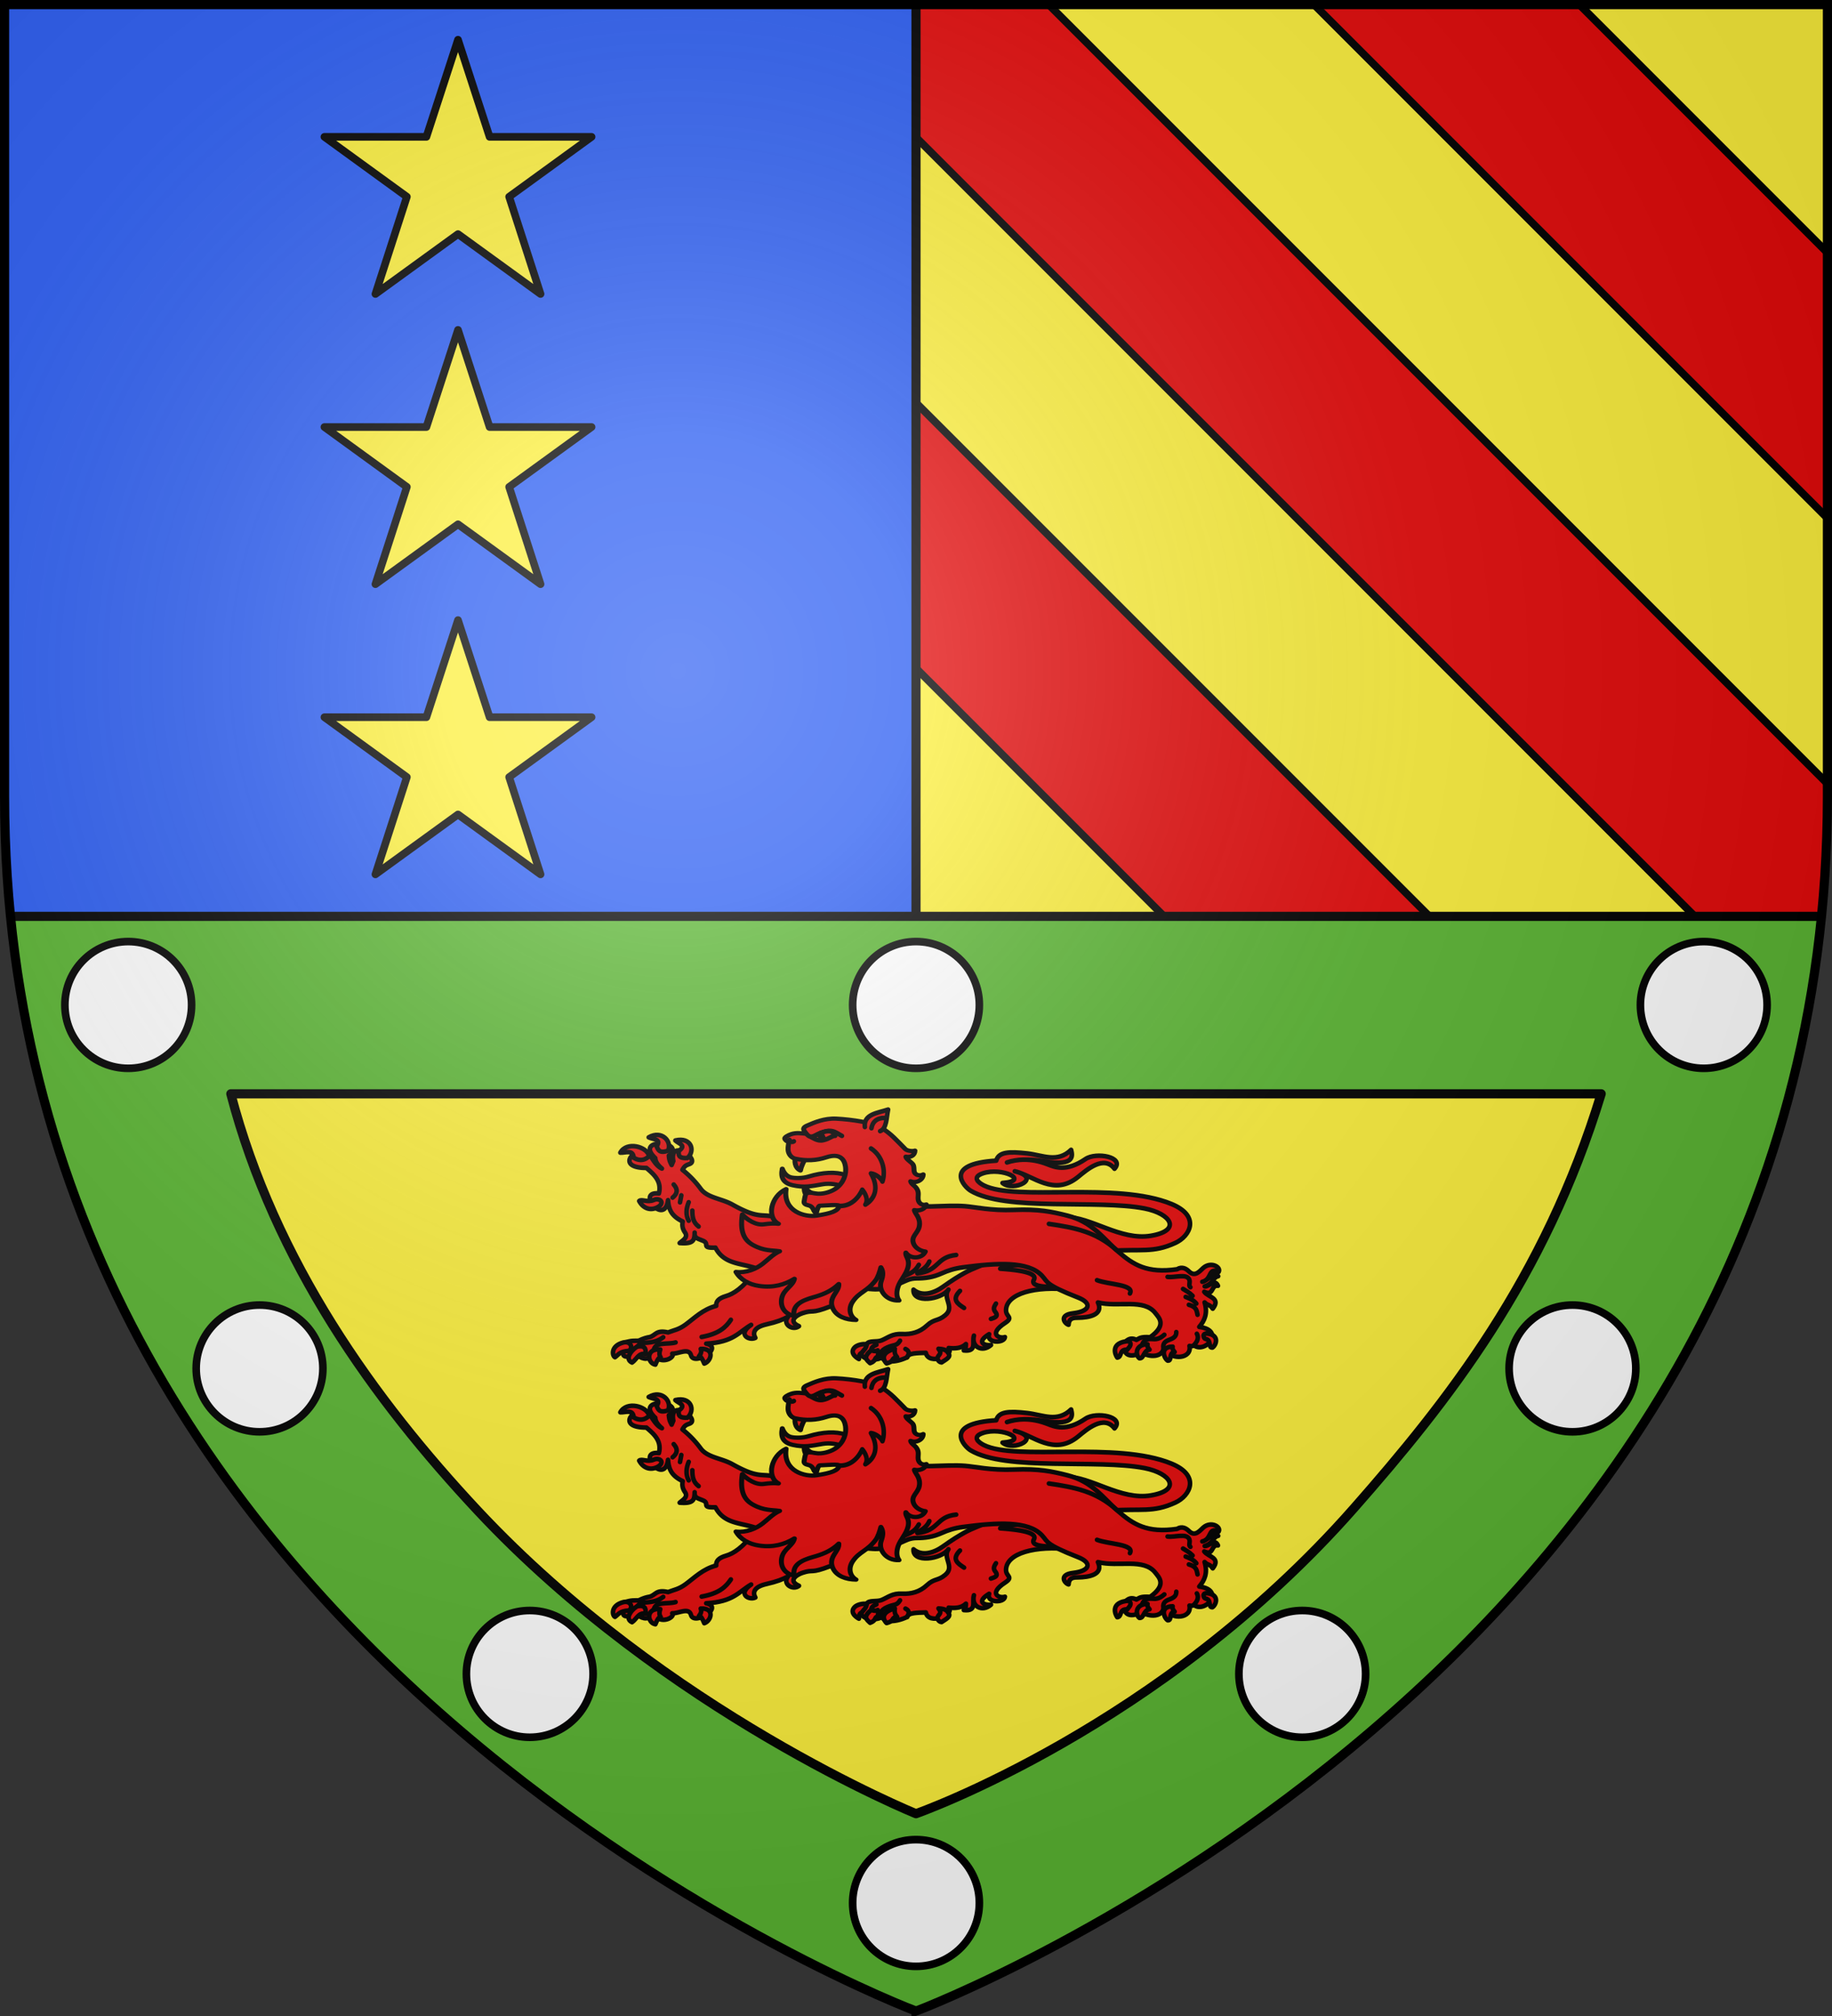
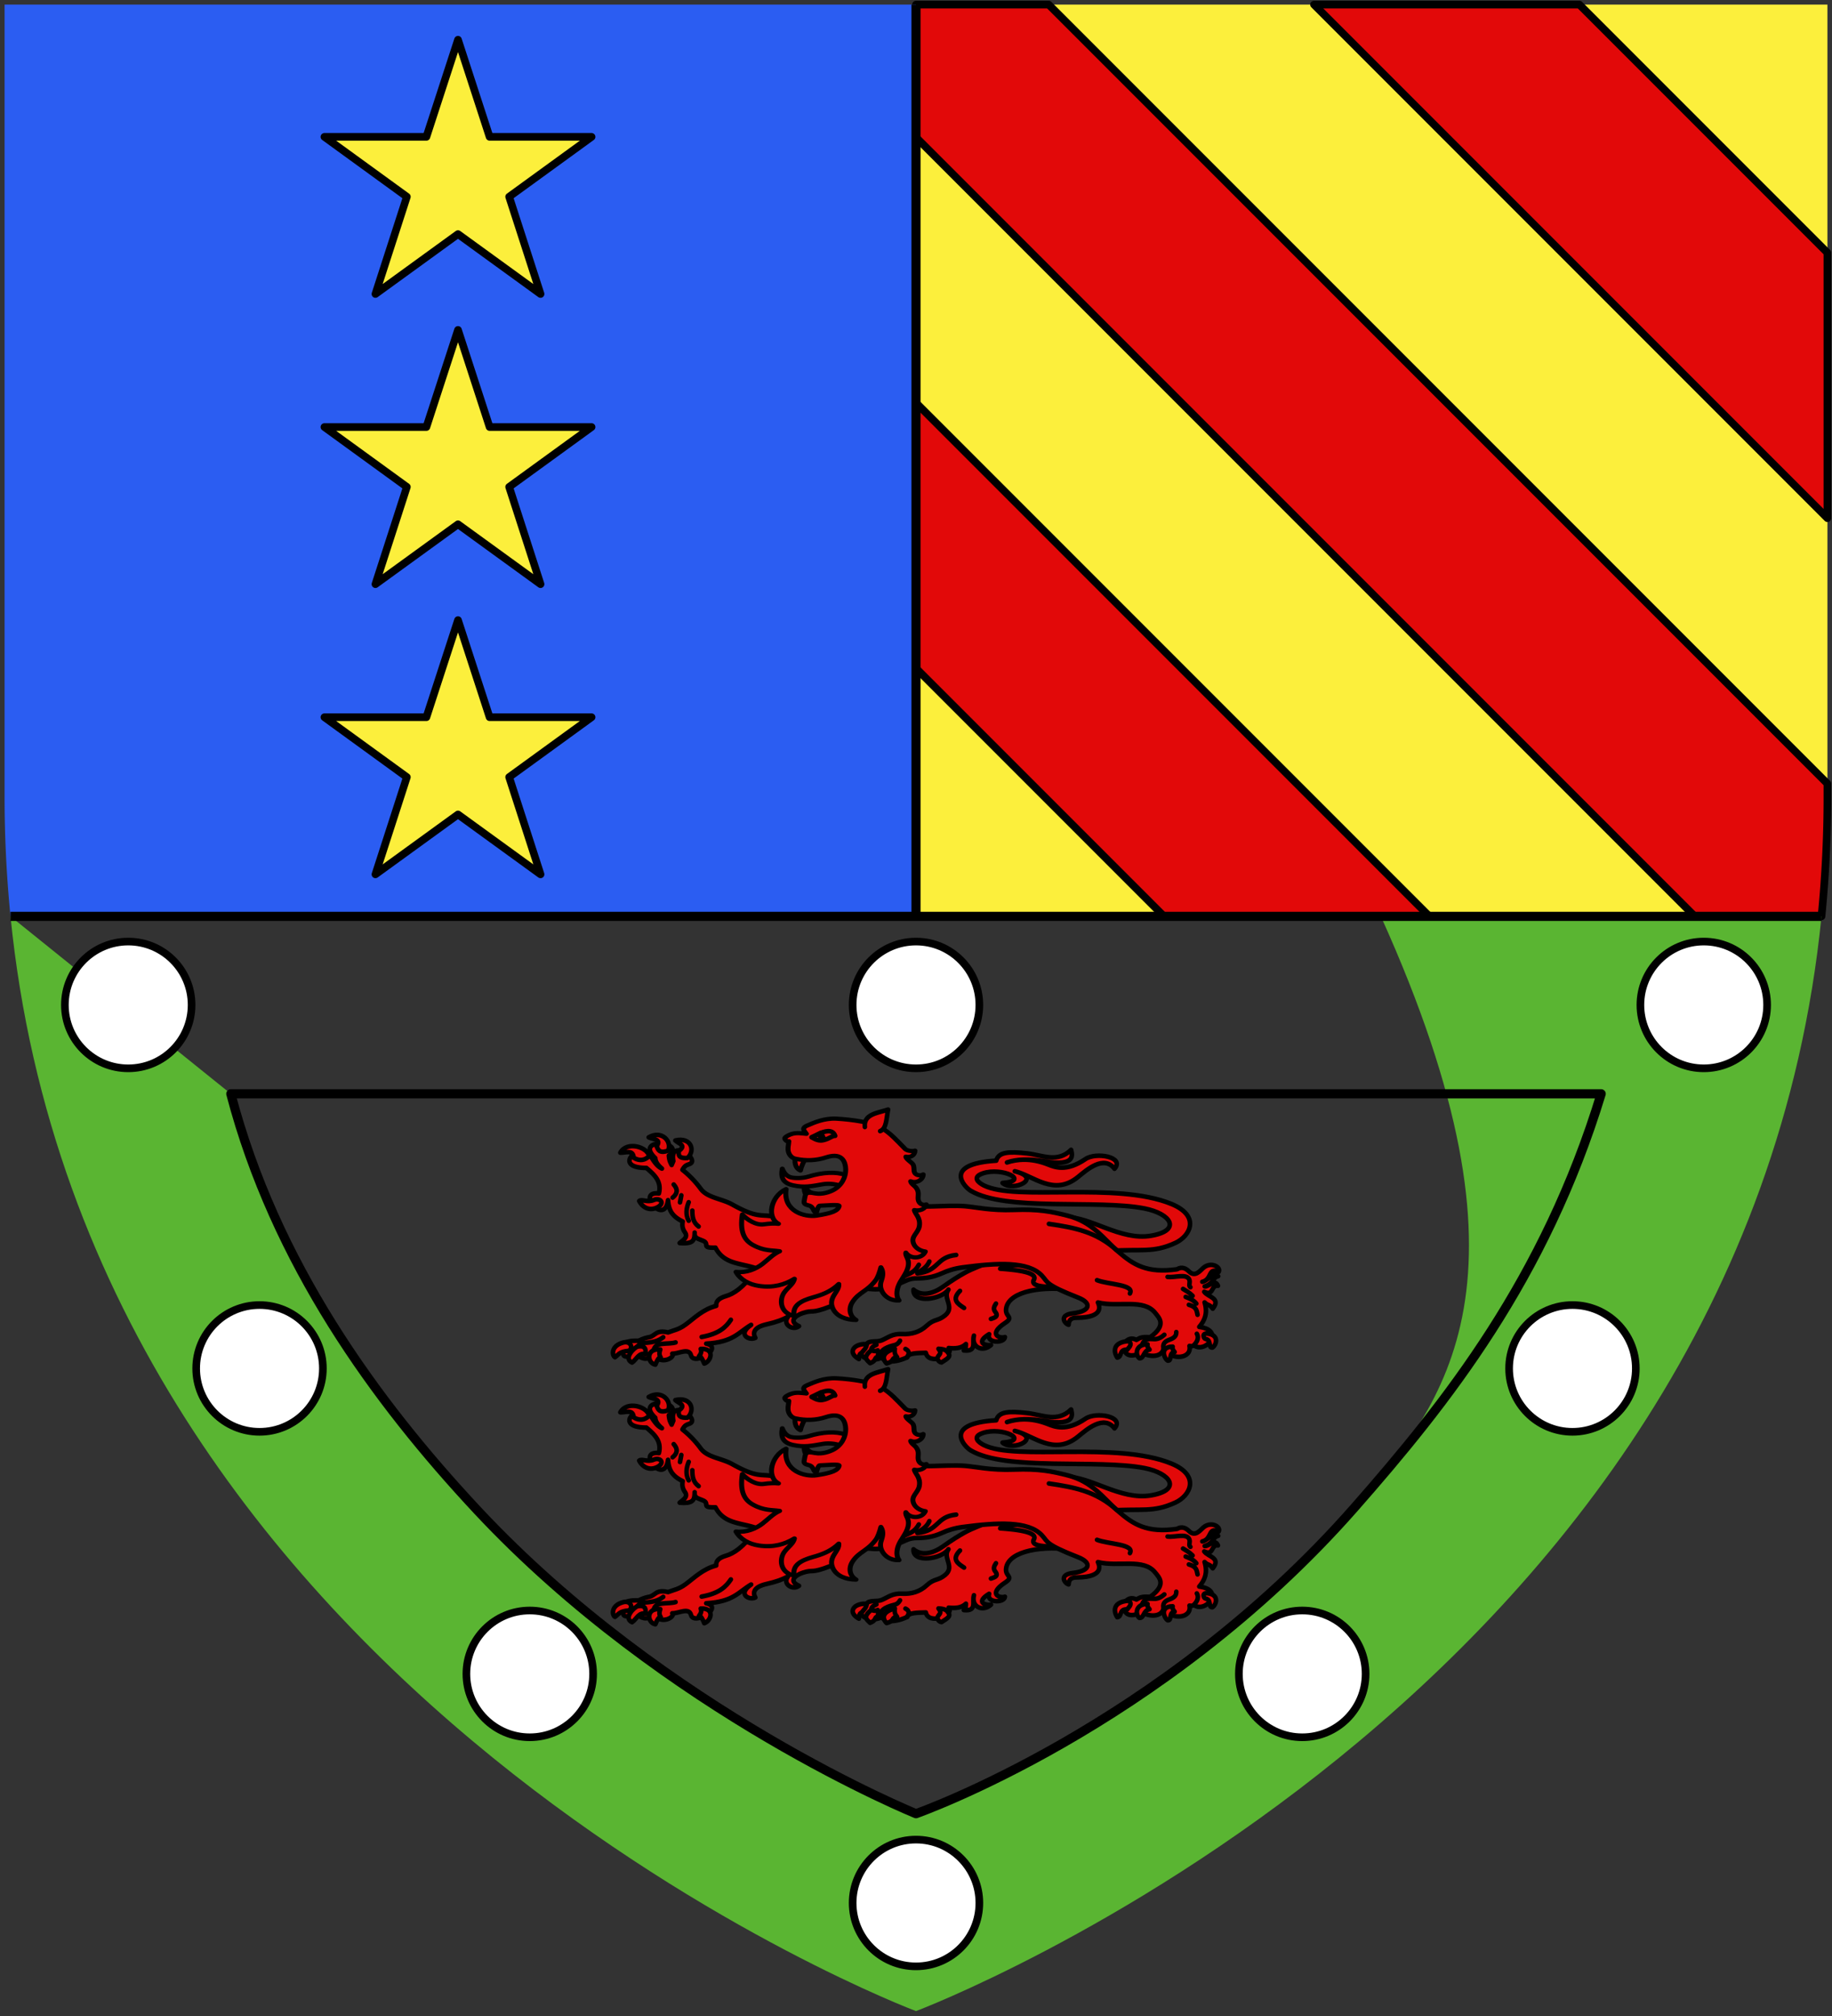
<svg xmlns="http://www.w3.org/2000/svg" xmlns:xlink="http://www.w3.org/1999/xlink" width="600" height="660">
  <rect width="100%" height="100%" fill="#333333" stroke="none" />
  <radialGradient id="f" cx="221.445" cy="226.331" r="300" gradientTransform="matrix(1.353 0 0 1.349 -77.63 -85.747)" gradientUnits="userSpaceOnUse">
    <stop offset="0" stop-color="#fff" stop-opacity=".314" />
    <stop offset=".19" stop-color="#fff" stop-opacity=".251" />
    <stop offset=".6" stop-color="#6b6b6b" stop-opacity=".125" />
    <stop offset="1" stop-opacity=".125" />
  </radialGradient>
  <path fill="#fcef3c" d="M300 1.5V300h296.563a395 395 0 0 0 1.937-39.254V1.5z" />
  <path fill="#e20909" stroke="#000" stroke-linecap="round" stroke-linejoin="round" stroke-width="2.5" d="M300 1.5v43.451L555.049 300h41.513a395 395 0 0 0 1.938-39.254v-4.197L343.451 1.5zm130.357 0L598.5 169.643V82.736L517.264 1.5zM300 131.857v86.907L381.236 300h86.907z" />
  <path fill="#2b5df2" d="M300 1.5V300H3.438A395 395 0 0 1 1.5 260.746V1.5z" />
-   <path fill="#fcef3c" fill-rule="evenodd" d="M3.438 300C29.008 556.446 300 658.448 300 658.448S570.894 556.401 596.553 300z" />
-   <path fill="#5ab532" fill-rule="evenodd" d="M3.44 300C29.05 556.458 300 658.396 300 658.396S570.95 556.458 596.56 300zm72.154 58.092h448.812C505.91 418.75 473.846 459.16 443.564 493.6 380.18 565.687 300 593.77 300 593.77s-81.772-33.132-143.564-99.238c-33.774-36.131-66.37-81.238-80.842-136.441" />
+   <path fill="#5ab532" fill-rule="evenodd" d="M3.44 300C29.05 556.458 300 658.396 300 658.396S570.95 556.458 596.56 300zh448.812C505.91 418.75 473.846 459.16 443.564 493.6 380.18 565.687 300 593.77 300 593.77s-81.772-33.132-143.564-99.238c-33.774-36.131-66.37-81.238-80.842-136.441" />
  <path fill="none" stroke="#000" stroke-linecap="round" stroke-linejoin="round" stroke-width="3" d="M75.594 358.092h448.812c-18.497 60.66-50.56 101.066-80.843 135.506C380.178 565.685 300 593.77 300 593.77s-81.771-33.134-143.563-99.24c-33.774-36.13-66.37-81.236-80.843-136.439" />
  <circle id="a" cx="42" cy="329" r="20.75" fill="#fff" stroke="#000" stroke-width="2.5" />
  <use xlink:href="#a" width="100%" height="100%" transform="translate(43 119)" />
  <use xlink:href="#a" width="100%" height="100%" transform="translate(131.5 219)" />
  <use xlink:href="#a" width="100%" height="100%" transform="translate(258 294)" />
  <use xlink:href="#a" width="100%" height="100%" transform="translate(384.5 219)" />
  <use xlink:href="#a" width="100%" height="100%" transform="translate(473 119)" />
  <use xlink:href="#a" width="100%" height="100%" transform="translate(258)" />
  <use xlink:href="#a" width="100%" height="100%" transform="translate(516)" />
  <g id="e" fill="#e20909">
    <path stroke="#000" stroke-linecap="round" stroke-linejoin="round" stroke-width="1.5" d="M348.89 483.47c8.276-.23 18.044 7.811 28.093 6.091 10.11-1.73 6.568-7.228-2.153-8.934-15.412-3.013-45.437 1.082-56.97-5.832-1.918-1.15-9.326-8.727 8.418-9.82.783-2.855 4.07-3.059 10.18-2.363 5.078.58 9.852 3.2 14.34-1.18.364 1.548 1.711 5.565-8.76 3.765-4.844-.833-8.96-.763-12.236.369 3.283-1.077 7.785-1.541 13.312.618 2.307.901 6.093 2.568 12.391-1.73 3.492-2.382 12.951-.68 9.511 3.179-3.49-4.576-9.064.318-11.917 2.658-7.938 6.51-14.682-.44-20.752-1.846 9.218 2.246-.416 6.896-4.014 3.84 9.238-.687-.149-5.311-6.435-3.153-3.707 1.273-1.431 3.081.335 3.96 10.525 5.243 43.382-1.343 61.406 6.059 9.61 3.946 6.186 10.532 1.273 12.773-7.43 3.388-11.138 1.86-21.29 2.62zM350.768 507.244c-11.771-1.364-21.175 1.254-21.285 6.672-.046 2.252 2.623 2.274-.355 4.23-5.621 3.69-1.7 5.22 0 4.586-.168 2.1-6.222 2.09-5.174-.952-4.557 2.746-1.26 3.867.613 3.558-2.834 2.527-6.548.632-5.589-3.082-.712 2.006 1.185 5.333-3.317 4.855.698-.87.64-1.107.691-2.099-1.483 1.432-3.515 1.519-5.667 1.31 2.12 2.49-6.605 5.782-7.464 1.564-2.908.077-5.816.086-6.081 1.46-4.32 2.048-7.83 1.566-8.293-.046-1.227 1.165-6.073 1.26-6.83-1.103.506-.863.916-1.29 1.914-3.23.616-1.197 3.206-.509 4.778-1.147 2.092-.85 3.471-2.254 6.772-2.085 2.92.15 5.704-.553 8.071-2.758 2.489-2.318 3.58-1.346 6.027-3.393 3.274-2.736-1.01-5.58 1.046-8.399-2.317 3.314-11.82 4.634-11.443.021 2.72 2.327 6.558 1.289 9.725-.989 2.803-2.015 4.982-3.35 7.03-4.498 5.057-2.835 15.39-5.546 17.277-7.715zM279.573 509.077l1.932-15.374-34.328 7.708c-3.868 5.255-6.918 7.174-9.422 7.906-2.39.699-3.333 1.763-3.176 3.194-4.477 1.202-6.983 3.89-10.058 6.149-2.23 1.638-3.828 1.814-5.717 2.555-3.997-.917-4.037.982-6.035 1.517-.932.147-1.989.412-3.6 1.198-1.386.06-2.365-.185-4.87.719 1.433 1.385-3.426 6.094 4.255 3.975 1.498.894 3.1 2.166 5.592-.062 2.404 3.517 7.118.786 6.034-.4 2.09.082 5.45-2.073 6.14.56.94 3.573 10.956-2.528 4.977-3.834 8.966-.487 10.592-3.763 14.715-6.148-4.694 3.198-.58 5.262 1.377 4.255-.89-1.526-.619-3.45 3.6-4.415 3.517-.805 5.207-1.486 7.093-2.476-1.98 2.477 1.598 4.65 3.6 3.058-3.64-1.618-1.016-3.538 1.186-4.267 3.755-1.244 2.36.423 9.188-2.224z" />
    <path stroke="#000" stroke-linecap="round" stroke-linejoin="round" stroke-width="1.5" d="M246.945 499.997c-4.882-1.519-9.93-1.303-12.626-6.534-4.952.156-1.668-1.25-4.087-2.26-2.003-.837-2.81-.849-2.725-2.672-.068 2.402-.218 3.798-4.905 3.425 1.035-.948 2.872-1.825 1.726-3.494-.833-1.214-.971-2.314-.727-3.562-3.647-1.77-4.591-3.869-4.814-6.988-1.08 8.69-10.702-3.056-2.997-2.193.996-3.972-1.535-6.17-4.087-8.358-11.588 0-1.932-8.94 1.362-3.836.642.772 1.798 3.21 3.724 4.042-1.491-1.238-2.14-2.37-2.18-3.426-7.24-6.923 10.409-5.491 4.451-.822.129 1.816.551 2.3.908 3.083l.545-1.302c-1.396-7.596 9.027-.51 5.36.96-1.032.413-1.554.463-2.362 1.918a32.8 32.8 0 0 1 5.994 6.234c2.17 2.956 6.834 3.164 10.355 5.138 8.173 4.583 9.38 3.117 13.261 3.905l28.384 10.448-26.481 8.807zM327.589 500.347c3.886.294 12.529.951 11.024 3.631-1.014 1.806 2.212 2.175 4.498 2.294 2.105.11 2.554-.452 2.85-.812l-7.729-6.25c-2.449.05-8.562-.552-10.643 1.137" />
    <path stroke="#000" stroke-linecap="round" stroke-linejoin="round" stroke-width="1.5" d="M292.81 479.32c8.362 1.438 16.692.063 23.23.569 3.307.255 8.46 1.507 16.013 1.215 8.189-.316 12.455.584 17.558 1.877 8.258 2.092 11.633 7.433 16.517 11.698 5.042 4.403 9.543 7.252 19.353 5.855 1.677-1.01 3.013-.191 3.927.712 1.994 1.97 3.557-.16 4.644-1.124 2.578-2.286 5.983-.232 5.056 1.289-3.507-1.675-2.072 2.485-5.34 3.223 1.62-.235 3.868-3.4 5.198-1.827-1.783.354-1.337 2.276-4.415 3.33 1.434.182 3.293-2.684 4.344-.187-2.36-.395-1.337 3.522-4.487 1.96 1.23 1.783 5.54 2.018 2.778 5.533-1.136-1.63-1.448-.815-2.67-2.068 1.095 3.604-.014 5.99-1.746 8.03 8.737 1.167 1.854 8.912-1.744 6.016-.301.282-.78.363-1.46.215.88 4.148-5.778 4.981-8.475.913-.919 3.852-7.183 2.051-7.05.86-.59.842-4.859 2.722-5.768-.377-.27-.918.353-2.046.712-3.115 1.068-.894 2.136-.802 3.205-.269.939-.448 1.218-1.087 4.486-.86 5.562-4 2.884-6.387 1.745-7.868-3.808-4.953-12.224-1.829-18.836-3.518 1.952 4.154-3.127 4.947-6.41 4.995-1.412.02-3.075-.03-3.204 2.31-1.332-.376-3.307-3.2 1.495-3.76 5.501-.642 6.376-3.284 1.603-5.157-10.993-4.312-9.74-4.945-11.858-7.197-4.459-4.742-14.696-4.16-25.85-2.686-2.894.382-5.017 1.111-6.837 1.934-3.09 1.396-5.568 1.65-8.19 1.665-2.513.014-3.659.833-5.27 1.504-4.415 1.84-6.96 2.216-9.257 2.04l-20.76-1.586z" />
    <path stroke="#000" stroke-linecap="round" stroke-linejoin="round" stroke-width="1.5" d="M391.026 525.42c.481-.603 1.924-2.03.956-3.765m-17.962 3.773c.268-1.16 1.22-2.273 3.297-2.058 1.172.12 2.392.089 4.007-1.394m-.199 4.652c-.409-1.345.113-2.356 1.563-2.894 1.382-.512 2.633-1.058 2.558-2.637m-171.116 5.809c.544-2.766 4.718-1.653 7.13-2.423m-12.46 1.26c.443-.371.668-1.03 2.311-1.114 3.285-.167 4.787-.82 6.102-1.841m68.183 4.216c-.147-.702.52-1.267 1.641-1.756m9.952 4.168s1.657-1.797-.444-2.787m-7.698 2.67c-.58-1.093-.553-2.158 1.805-3.196 2.16-.95 3.074-.395 4.119-2.198" />
    <path fill="none" stroke="#000" stroke-linecap="round" stroke-linejoin="round" stroke-width="1.5" d="M296.424 502.649c1.553-.762 3.153-1.127 4.502-3.577m12.218-3.214c-6.702.681-5.507 5.322-12.7 6.003 1.367-1.15 2.959-1.707 3.938-3.88m39.148-12.309c8.355 1.225 15.457 2.564 22.12 8.577m-6.365 9.855c3.622 1.446 12.415 1.392 10.772 4.365m17.406-1.498c1.01.637 1.974 1.1 3.126 2.272m-2.273.343c1.317.519 2.623 1.053 3.495 2.187m-2.444.386c2.708.77 2.514 2.073 2.842 3.28m-9.813-12.412c2.377.314 6.33-1.203 7.13.944.335.9-.35 1.995.346 2.439m-166.733-30.083-.428 2.31m-2.065-5.856c1.507 1.663 1.173 3.065-.356 4.298m5.27 1.504c-.81 2.023-1.08 4.046 0 6.07m1.185-3.331c.017 1.94.181 3.834 2.065 5.21m.991 36.16c5.677-1.014 7.96-3.201 9.57-5.62m75.04-9.462c-2.867 2.862-.746 4.22 1.33 5.591m8.807 3.584c1.173-.398 2.65-.775 1.393-2.341-.769-.96-.32-1.784.254-2.676" />
    <path stroke="#000" stroke-linecap="round" stroke-linejoin="round" stroke-width="1.5" d="M222.298 461.789c2.7-1.874-.088-2.375-1.11-3.424 5.205-1.23 6.625 3.333 3.97 5.745-3.267.2-2.88-1.278-2.86-2.321m-7.247-1.514c1.687-2.457-1.16-2.209-2.595-2.931 4.333-2.499 7.737 1.423 6.336 4.374-2.98 1.03-3.286-.458-3.74-1.443m-.896 17.568c-2.207.959-3.978-.413-4.814.343 1.248 2.356 3.52 3.203 5.722 2.192 1.38-.634 1.833-1.506 1.454-2.124-.309-.503-1.272-.884-2.362-.41m-6.63-13.839c-.168-2.764-2.638-1.56-4.36-1.644 2.095-3.798 8.703-1.988 9.446 1.096-1.898 2.016-4.039 1.23-5.086.548m21.975 62.611c4.688-.251 3.482 4.007 1.156 4.796-.516-1.26-1.05-2.386-1.734-2.374.435-.619.998-1.287.578-2.422m-13.25.194c-4.817-.494-4.317 4.491-1.606 4.941.516-1.26 1.05-2.386 1.734-2.374-.435-.619-.548-1.432-.129-2.567m-9.25 4.263c-2.984-1.342.848-5.044 1.863-5.232 2.32-.43 2.757.713 2.57 2.47-2.242-.577-2.97 1.813-4.432 2.762m-1.091-3.827c1.586-.804.743-3.426-1.863-2.713-4.062 1.112-3.598 4.295-2.633 4.796 1.163-.8 1.445-1.877 4.496-2.083m191.17-1.067c-1.536.103-.17-2.503-2.262-2.835-.649-.152-1.255-1.974.646-1.75 4.035.474 2.876 3.776 1.616 4.585m-14.638 4.274c1.535.104.17-2.503 2.261-2.835-.461-.513-.806-1.06-.646-1.75-4.3.048-2.876 3.776-1.615 4.585m-9.25-.775c1.535.103 1.197-2.503 3.289-2.835-.461-.514-.806-1.06-.646-1.75-4.3.048-3.904 3.776-2.643 4.585m-7.268-.228c1.654-.229.46-2.716 3.3-2.597.439-.774 1.752-1.511.545-2.828-6.434.428-4.468 4.634-3.845 5.425m-58.559-2.884c.937 1.252.648 1.479-.102 2.472-.584.773.14 1.908 1.108 2 1.246-.857 3.222-1.762 2.28-2.965-.559-.712-.64-1.339-3.286-1.507m-14.292 0c-.23 1.638.29 2.145.74 2.755-2.163.24-.62 1.28-3.44 2.036-.581-.444-2.763-3.325 2.7-4.79m-8.1 4.711c2.215-.807 1.205-1.89 2.594-2.116 0-.678.15-1.3-.106-2.076-.688.362-1.376.304-2.064-.08-3.032 2.435-1.413 3.278-.423 4.273m-1.103-6.189c-.118 1.382-1.084 1.964-1.707 2.87-.792.195-.725 1.166-.852 1.963 0 0-3.422-1.715-1.418-3.792.717-.742 2.497-1.28 3.977-1.04" />
    <g stroke-width="5.31" style="fill:#e20909;fill-rule:evenodd;stroke:#000;stroke-width:5.31;stroke-linecap:round;stroke-linejoin:round">
      <path d="M273.66 136.906c-8.25-2.07-16.208-4.053-22.756-8.231-6.099-3.892-15.296-5.364-22.744-3.856-11.98 2.426-19.722 4.497-31.895 1.303-10.251-2.69-13.308-9.414-11.365-20.786 2.137 6.624 5.754 9.822 9.21 10.82 4.448 1.282 12.387 1.294 18.594-.91 32.133-11.41 53.155-1.798 60.955 21.66" transform="matrix(.306 0 0 .261 199.63 440.124)" />
      <path d="M199.118 91.339c-1.319 3.182-1.1 13.083 5.221 16.23 1.002-5.622 3.734-12.134 5.763-15.455zm9.597 36.752c-.803 3.456.182 7.853 1.768 10.547l7.609-1.748c-3.878-2.126-7.325-5.275-9.377-8.8" transform="matrix(.306 0 0 .261 199.63 440.124)" />
      <path d="M309.888 270.586c-3.195-4.782-2.704-11.997-.842-17.947 2.54-8.112 8.45-14.732 10.357-23.736 2.23-10.53-3.086-13.076-2.255-18.269 4.392 7.821 17.058 8.42 20.869-1.415-5.635-.797-10.727-4.54-12.543-9.818-3.27-9.503 4.797-12.79 6.102-21.995 1.539-10.86-4.896-15.591-5.307-20.189 5.4 1.648 11.955-1.382 12.738-7.06-2.867 1.064-5.806.325-7.614-2.833-2.168-3.787-.432-8.772-1.16-12.888-1.354-7.644-7.195-8.582-7.944-13.342 5.693 2.88 13.276-1.263 13.414-8.57-2.11 1.37-4.846 1.552-7.12.136-4.087-2.547-1.907-7.433-3.432-11.91-1.104-3.241-7.634-6.98-7.999-10.522 4.92 1.34 9.611-1.548 9.698-7.598-2.565 1.141-8.37.313-10.29-1.958-8.983-10.629-15.304-19.424-25.893-26.903-8.586-6.062-30.78-10.193-47.98-11.225-12.675-.762-23.441 4.718-31.218 8.704-6.778 3.474-2.548 6.991-.786 10.31-5.794-.714-10.743-1.708-16.223.423-3.162 1.23-7.285 3.912-6.951 5.69.193 1.029 2.444 4.37 4.366 3.148-.125 3.987-.918 6.251-.8 10.388.157 5.44 3.269 10.422 7.697 11.55 11.742 2.994 22.517 2.379 33.333-1.75 14.645-5.591 19.257 2.699 20.426 11.64 1.177 9.016-1.788 20.185-9.898 27.172-4.21 3.627-11.934 7.207-19.445 6.872-4.216-.188-8.286-2.287-11.981-.666-1.884.826-2.373 7.027-2.94 10.422-.444 2.65 1.593 4.105 4.408 4.79 6.524 1.585 4.833 8.395 8.725 9.48.26-1.78 1.989-8.936 3.59-8.982 6.44-.186 21.242-2.018 20.785.417-1.154 6.122-8.153 9.123-24.064 12.002-12.343 2.233-36.22-4.954-32.747-33.23-16.14 8.809-21.259 35.322-8.136 43.482-4.722-.644-9.944-.287-15.663.65-8.497 1.393-17.55-5.503-23.03-12.237-2.527 20.13 1.093 31.523 11.26 38.128 12.08 7.85 20.477 6.465 28.672 7.942-6.893 3.505-11.85 9.94-18.16 15.72-7.089 6.495-17.348 11.689-28.612 10.186 4.712 9.714 13.796 15.679 24.862 17.576 14.93 2.56 27.363-1.49 37.73-8.936-1.775 9.569-11.658 12.92-13.611 24.486-1.745 10.335 2.894 19.643 13.274 22.128-2.802-16.579 13.842-21.139 23.673-24.564 9.304-3.242 17.413-7.829 24.146-15.507.958 9.798-12.12 16.559-6.214 30.972 3.97 9.693 13.87 14.01 24.677 14.1-6.886-4.72-8.445-14.35-3.59-22.882 6.974-12.252 15.569-12.828 24.677-27.061 2.416-3.776 4.131-10.055 5.513-16.062 3.702 6.857 1.437 13.038.06 18.482-2.587 10.226 5.497 23.98 19.396 23.059" transform="matrix(.306 0 0 .261 199.63 440.124)" />
    </g>
    <path d="M283.252 456.471c-.476-4.237 4.12-4.552 7.614-5.718-.574 2.7-.433 6.241-2.607 7.056" style="fill:#e20909;fill-rule:evenodd;stroke:#000;stroke-width:1.5;stroke-linecap:round;stroke-linejoin:round" transform="translate(-.003 -2.503)" />
-     <path fill="none" stroke="#000" stroke-linecap="round" stroke-linejoin="round" stroke-width="1.5" d="M290.328 451.046s-4.249-.729-4.918 3.322m-26.829 3.82s.54 1.086 1.421.46m4.094-2.474c1.463 1.78 2.56.698 3.822.115 4.594-2.123 5.534-.59 7.826.576m-.91 22.93c5.344.29 7.56-5.31 7.56-5.31s2.418 2.692 1.02 4.887c3-1.797 4.648-5.386 1.833-10.221 1.744.227 3.474 1.783 3.76 2.676 1.134-3.486.141-8.254-3.744-10.852" />
    <path stroke="#000" stroke-linecap="round" stroke-linejoin="round" stroke-width="1.5" d="M265.787 457.319c1.426.807 2.497 1.243 3.848.944 2.177-.482 2.888-1.511 3.893-1.412-.837-2.347-3.543-1.54-5.61-.562-.924.436-1.517.789-2.131 1.03" />
    <path d="M269.122 458.41c-.181.092.29 1.045.69 1.847-.36-.016-1.416-.458-1.508-1.383.253-.596.818-.464.818-.464" style="fill:#e20909;fill-rule:evenodd;stroke:#000;stroke-width:1.5;stroke-linecap:round;stroke-linejoin:round" transform="translate(-.003 -2.503)" />
  </g>
  <path id="c" fill="#fcef3c" stroke="#000" stroke-linecap="round" stroke-linejoin="round" stroke-width="2.5" d="m150 13.01 10.35 31.794h33.4L166.748 64.41l10.291 31.84L150 76.637 122.96 96.25l10.292-31.84-27.002-19.606h33.4z" />
  <use xlink:href="#c" width="100%" height="100%" transform="translate(0 95)" />
  <use xlink:href="#e" width="100%" height="100%" transform="translate(0 -85)" />
  <path fill="none" stroke="#000" stroke-width="3" d="M300 1.5V300M3.438 300h593.125" />
  <use xlink:href="#c" width="100%" height="100%" transform="translate(0 190)" />
-   <path fill="url(#f)" fill-rule="evenodd" d="M300 658.5s298.5-112.32 298.5-397.772V1.5H1.5v259.228C1.5 546.18 300 658.5 300 658.5" />
-   <path fill="none" stroke="#000" stroke-width="3" d="M300 658.397S1.5 546.095 1.5 260.688V1.5h597v259.188c0 285.407-298.5 397.71-298.5 397.71z" />
</svg>